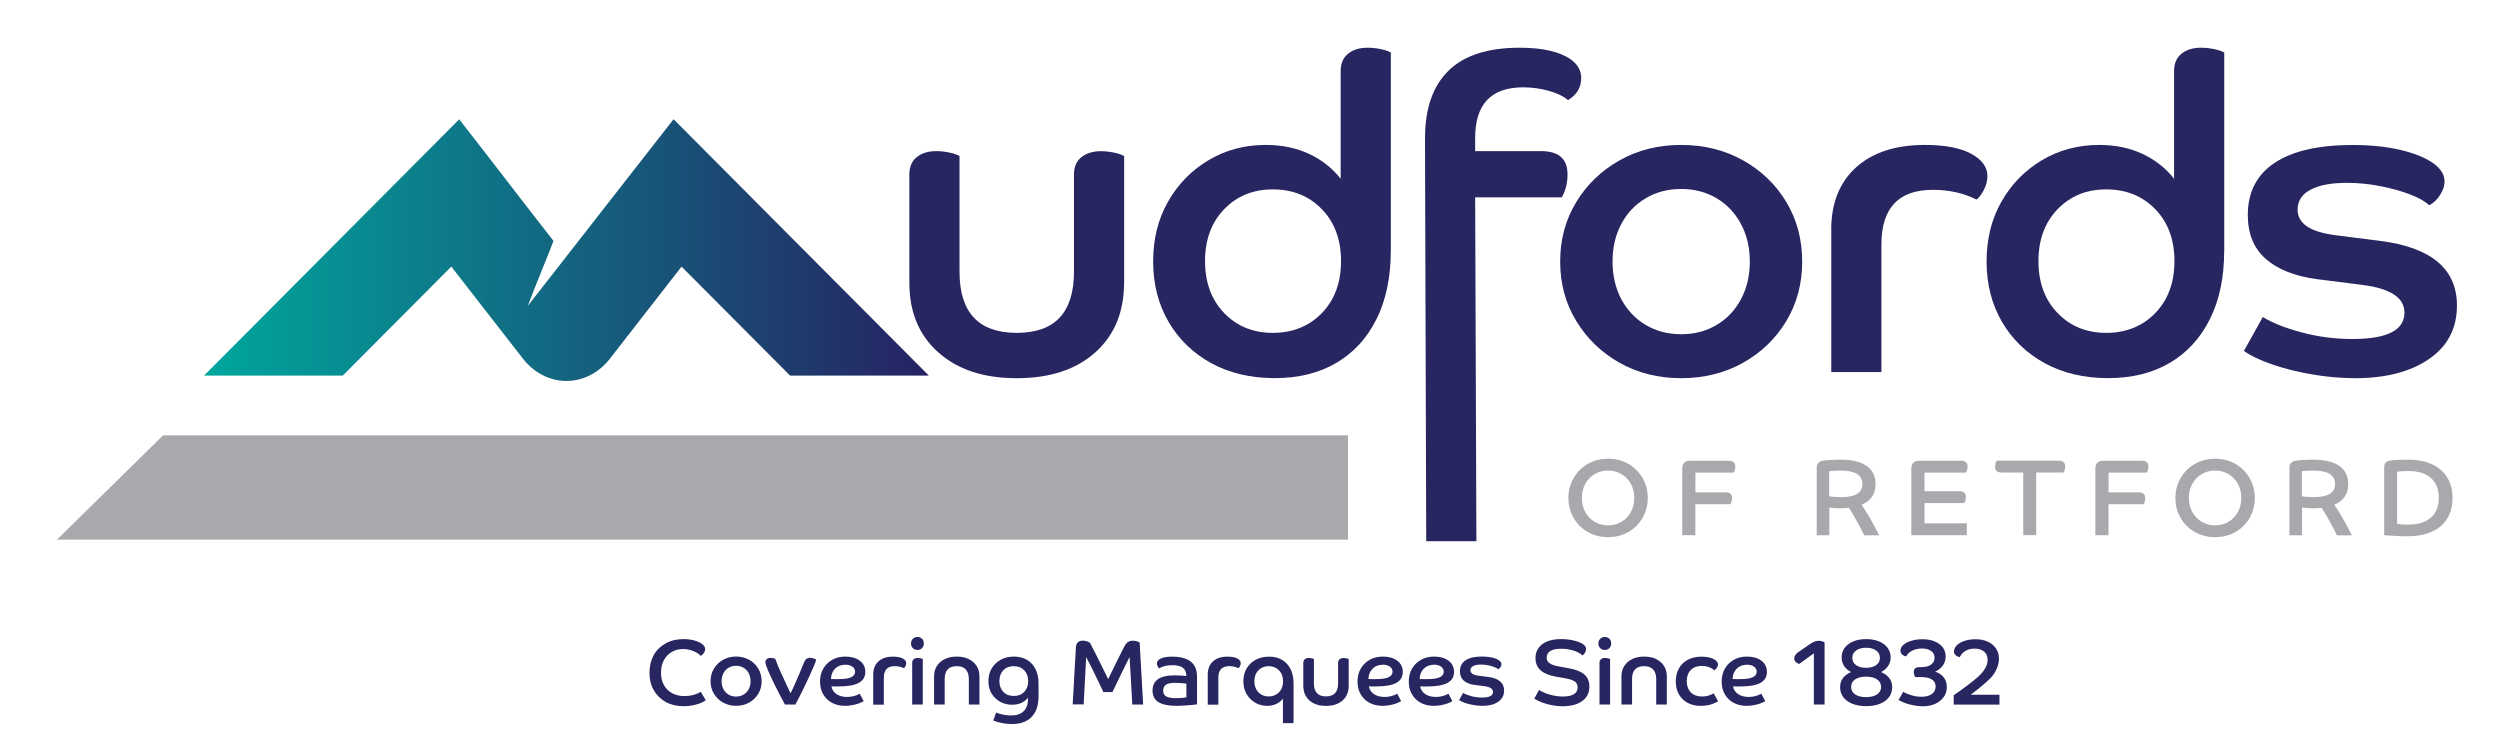
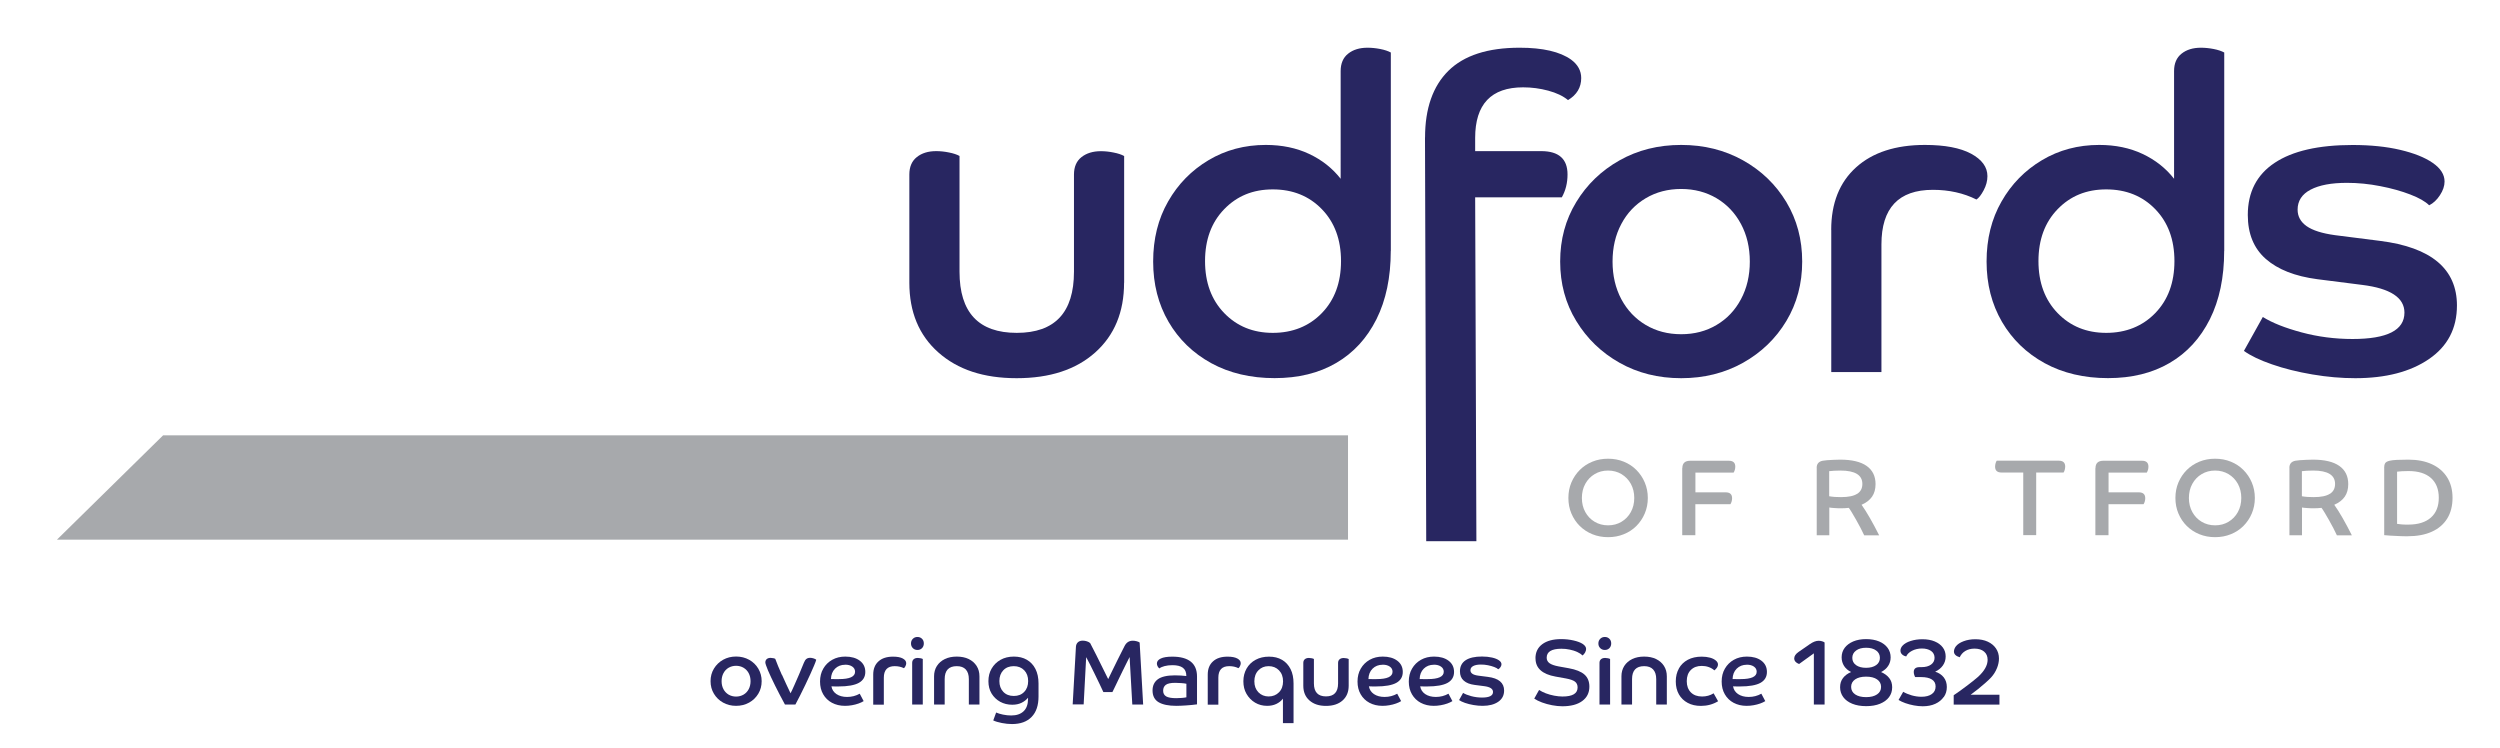
<svg xmlns="http://www.w3.org/2000/svg" id="Layer_1" data-name="Layer 1" viewBox="0 0 407.6 122.03">
  <defs>
    <style>      .cls-1 {        fill: #a7a9ac;      }      .cls-1, .cls-2, .cls-3 {        stroke-width: 0px;      }      .cls-2 {        fill: #282661;      }      .cls-3 {        fill: url(#New_Gradient_Swatch_copy_108);      }    </style>
    <linearGradient id="New_Gradient_Swatch_copy_108" data-name="New Gradient Swatch copy 108" x1="33.26" y1="40.78" x2="151.42" y2="40.78" gradientUnits="userSpaceOnUse">
      <stop offset="0" stop-color="#00a79d" />
      <stop offset="1" stop-color="#262262" />
    </linearGradient>
  </defs>
  <g>
-     <path class="cls-3" d="M109.81,19.45c-7.92,10.14-15.84,20.28-23.76,30.42,1.24-3.32,3.35-8.32,4.19-10.59-5.54-7.09-9.83-12.74-15.37-19.83-13.87,13.93-27.74,27.86-41.61,41.79h22.62l17.7-17.77,8.77,11.27,2.92,3.75c1.78,2.29,4.35,3.61,7.04,3.62.01,0,.03,0,.04,0,.01,0,.03,0,.04,0,2.69-.01,5.26-1.33,7.04-3.62l2.92-3.75,8.77-11.27,17.7,17.77h22.62l-41.61-41.79Z" />
    <g>
      <path class="cls-2" d="M183.27,46.09c0,4.78-1.57,8.57-4.7,11.37-3.13,2.8-7.4,4.2-12.81,4.2s-9.61-1.4-12.77-4.2c-3.16-2.8-4.73-6.59-4.73-11.37v-17.65c0-1.24.41-2.19,1.22-2.83.81-.65,1.86-.97,3.16-.97.67,0,1.36.07,2.08.22.72.14,1.29.33,1.72.57v18.87c0,6.65,3.11,9.97,9.33,9.97s9.33-3.32,9.33-9.97v-15.85c0-1.24.41-2.19,1.22-2.83s1.87-.97,3.16-.97c.67,0,1.36.07,2.08.22.72.14,1.29.33,1.72.57v20.66Z" />
      <path class="cls-2" d="M226.75,40.92c0,4.31-.78,8.01-2.33,11.12-1.56,3.11-3.74,5.49-6.57,7.14-2.82,1.65-6.17,2.47-10.04,2.47s-7.36-.81-10.33-2.44c-2.97-1.63-5.29-3.88-6.96-6.74-1.67-2.87-2.51-6.15-2.51-9.83s.81-6.95,2.44-9.79c1.62-2.85,3.83-5.09,6.6-6.74,2.77-1.65,5.88-2.48,9.33-2.48,2.63,0,4.99.49,7.07,1.47,2.08.98,3.79,2.33,5.13,4.05V11.58c0-1.24.41-2.19,1.22-2.83.81-.65,1.87-.97,3.16-.97.67,0,1.36.07,2.08.21s1.29.34,1.72.57v32.35ZM199.59,34.11c-2.08,2.15-3.12,4.97-3.12,8.46s1.04,6.31,3.12,8.47c2.08,2.15,4.72,3.23,7.93,3.23s5.92-1.08,8-3.23c2.08-2.15,3.12-4.97,3.12-8.47s-1.04-6.31-3.12-8.46c-2.08-2.15-4.75-3.23-8-3.23s-5.85,1.08-7.93,3.23Z" />
      <path class="cls-2" d="M232.34,22.42c0-4.73,1.27-8.36,3.8-10.87,2.54-2.51,6.41-3.77,11.62-3.77,3.78,0,6.58.65,8.39,1.94,1.1.81,1.65,1.82,1.65,3.01,0,1.53-.72,2.73-2.15,3.59-.81-.67-1.89-1.18-3.23-1.54-1.34-.36-2.7-.54-4.09-.54-5.21,0-7.82,2.75-7.82,8.25v2.15h10.76c2.87,0,4.3,1.27,4.3,3.8,0,1.39-.31,2.63-.93,3.73h-14.13c.03,9.26.07,18.51.1,27.77.03,9.43.07,18.86.1,28.3h-8.18l-.2-65.82Z" />
      <path class="cls-2" d="M256.99,52.33c-1.75-2.87-2.62-6.1-2.62-9.69s.87-6.82,2.62-9.69c1.74-2.87,4.1-5.14,7.07-6.81,2.96-1.67,6.31-2.51,10.04-2.51s7.09.84,10.08,2.51c2.99,1.67,5.35,3.95,7.07,6.81,1.72,2.87,2.58,6.1,2.58,9.69s-.86,6.82-2.58,9.69c-1.72,2.87-4.08,5.14-7.07,6.82-2.99,1.67-6.35,2.51-10.08,2.51s-7.08-.84-10.04-2.51c-2.97-1.67-5.32-3.95-7.07-6.82ZM283.85,48.78c.96-1.79,1.44-3.84,1.44-6.13s-.48-4.34-1.44-6.13c-.96-1.79-2.28-3.19-3.98-4.2-1.7-1-3.62-1.51-5.77-1.51s-4.08.5-5.78,1.51c-1.7,1.01-3.03,2.4-3.98,4.2-.96,1.79-1.43,3.84-1.43,6.13s.48,4.34,1.43,6.13c.96,1.79,2.28,3.19,3.98,4.2,1.7,1.01,3.62,1.51,5.78,1.51s4.08-.5,5.77-1.51c1.7-1,3.02-2.4,3.98-4.2Z" />
      <path class="cls-2" d="M298.56,37.48c0-4.35,1.35-7.75,4.05-10.19,2.7-2.44,6.45-3.66,11.23-3.66,3.25,0,5.76.48,7.53,1.43,1.77.96,2.66,2.18,2.66,3.66,0,.77-.2,1.53-.61,2.3-.41.77-.8,1.27-1.18,1.51-2.1-1.05-4.47-1.58-7.1-1.58-5.6,0-8.39,2.97-8.39,8.9v20.81h-8.18v-23.17Z" />
      <path class="cls-2" d="M362.63,40.92c0,4.31-.78,8.01-2.33,11.12-1.56,3.11-3.74,5.49-6.57,7.14-2.82,1.65-6.17,2.47-10.04,2.47s-7.36-.81-10.33-2.44c-2.97-1.63-5.29-3.88-6.96-6.74-1.67-2.87-2.51-6.15-2.51-9.83s.81-6.95,2.44-9.79c1.62-2.85,3.83-5.09,6.6-6.74,2.77-1.65,5.88-2.48,9.33-2.48,2.63,0,4.99.49,7.07,1.47,2.08.98,3.79,2.33,5.13,4.05V11.58c0-1.24.41-2.19,1.22-2.83.81-.65,1.87-.97,3.16-.97.67,0,1.36.07,2.08.21s1.29.34,1.72.57v32.35ZM335.47,34.11c-2.08,2.15-3.12,4.97-3.12,8.46s1.04,6.31,3.12,8.47c2.08,2.15,4.72,3.23,7.93,3.23s5.92-1.08,8-3.23c2.08-2.15,3.12-4.97,3.12-8.47s-1.04-6.31-3.12-8.46c-2.08-2.15-4.75-3.23-8-3.23s-5.85,1.08-7.93,3.23Z" />
      <path class="cls-2" d="M400.58,49.82c0,3.73-1.52,6.64-4.56,8.72-3.04,2.08-7.04,3.12-12.02,3.12-2.25,0-4.58-.2-6.99-.61-2.42-.41-4.62-.96-6.6-1.65-1.99-.69-3.5-1.42-4.56-2.19l3.08-5.53c1.53.96,3.64,1.79,6.31,2.51s5.45,1.08,8.32,1.08c5.64,0,8.46-1.43,8.46-4.3,0-2.44-2.3-3.95-6.89-4.52l-7.32-.93c-3.64-.48-6.43-1.58-8.39-3.3-1.96-1.72-2.94-4.11-2.94-7.17,0-3.73,1.46-6.56,4.38-8.5,2.92-1.94,7.15-2.91,12.7-2.91,2.92,0,5.5.26,7.75.79,2.25.53,4.02,1.23,5.31,2.12s1.94,1.9,1.94,3.05c0,.72-.25,1.46-.75,2.22-.5.77-1.09,1.32-1.76,1.65-.62-.62-1.65-1.21-3.08-1.76-1.43-.55-3.06-1.01-4.88-1.36-1.82-.36-3.64-.54-5.45-.54-2.54,0-4.51.37-5.92,1.11-1.41.74-2.12,1.83-2.12,3.26,0,1.1.49,2,1.47,2.69.98.69,2.52,1.18,4.63,1.47l7.32.93c8.37,1.05,12.56,4.57,12.56,10.55Z" />
    </g>
  </g>
  <g>
    <path class="cls-1" d="M256.2,83.72c-.33-.78-.49-1.62-.49-2.53s.16-1.75.49-2.53c.33-.78.79-1.46,1.37-2.04s1.27-1.03,2.05-1.35,1.64-.48,2.56-.48,1.77.16,2.56.48c.79.32,1.47.77,2.05,1.35s1.04,1.26,1.37,2.04c.33.78.5,1.62.5,2.53s-.17,1.75-.5,2.53c-.33.78-.79,1.46-1.37,2.04s-1.27,1.03-2.05,1.34c-.78.32-1.64.48-2.56.48s-1.77-.16-2.56-.48-1.47-.77-2.05-1.34-1.04-1.26-1.37-2.04ZM266.45,81.19c0-.87-.19-1.64-.56-2.31-.37-.67-.88-1.19-1.52-1.58-.64-.38-1.37-.58-2.19-.58s-1.54.19-2.19.58c-.64.38-1.15.91-1.52,1.58-.37.67-.56,1.44-.56,2.31s.19,1.63.56,2.3c.37.67.88,1.2,1.52,1.58.64.38,1.37.58,2.19.58s1.54-.19,2.19-.58c.64-.38,1.15-.91,1.52-1.58.37-.67.56-1.44.56-2.3Z" />
    <path class="cls-1" d="M274.29,76.32c0-.8.43-1.2,1.29-1.2h6.28c.71,0,1.06.32,1.06.96,0,.35-.09.68-.27.97h-6.23v3.22h4.92c.71,0,1.06.32,1.06.96,0,.35-.09.68-.27.97h-5.72v5.06h-2.14v-10.94Z" />
    <path class="cls-1" d="M296.19,76.27c0-.64.33-1.02.97-1.15.16-.03.41-.06.73-.09s.68-.04,1.07-.06c.39-.02.74-.03,1.06-.03,1.9,0,3.34.34,4.31,1.02.97.68,1.46,1.67,1.46,2.97,0,.81-.19,1.5-.57,2.05-.38.55-.95.99-1.71,1.32.39.54.84,1.25,1.34,2.12s1.01,1.82,1.53,2.86h-2.44c-.15-.34-.35-.73-.58-1.18s-.48-.89-.73-1.34-.49-.85-.7-1.2-.38-.61-.5-.76c-.16.02-.36.04-.6.05-.24.01-.45.02-.65.02-.37,0-.73-.01-1.1-.04-.37-.02-.64-.05-.83-.09v4.53h-2.05v-10.99ZM302.81,80.51c.56-.37.83-.9.83-1.61,0-1.45-1.19-2.18-3.58-2.18-.33,0-.67.01-1.04.03s-.62.05-.79.07v4.09c.27.05.58.08.92.11.34.02.68.03,1.01.03,1.2,0,2.08-.18,2.64-.55Z" />
-     <path class="cls-1" d="M311.64,76.32c0-.8.43-1.2,1.29-1.2h6.8c.71,0,1.06.32,1.06.96,0,.18-.03.36-.08.55-.05.19-.12.33-.19.42h-6.75v3.04h5.7c.7,0,1.05.32,1.05.96,0,.18-.03.36-.08.55-.05.19-.12.33-.19.42h-6.48v3.31h6.9v1.93h-9.05v-10.94Z" />
    <path class="cls-1" d="M329.87,77.04h-3.54c-.7,0-1.05-.32-1.05-.96,0-.18.03-.36.08-.55.05-.19.12-.33.19-.42h10.11c.7,0,1.05.32,1.05.96,0,.18-.03.36-.08.55-.05.19-.12.33-.19.42h-4.46v10.21h-2.11v-10.21Z" />
    <path class="cls-1" d="M341.65,76.32c0-.8.43-1.2,1.29-1.2h6.28c.71,0,1.06.32,1.06.96,0,.35-.09.68-.27.97h-6.23v3.22h4.92c.71,0,1.06.32,1.06.96,0,.35-.09.68-.27.97h-5.72v5.06h-2.14v-10.94Z" />
    <path class="cls-1" d="M355.17,83.72c-.33-.78-.49-1.62-.49-2.53s.16-1.75.49-2.53c.33-.78.79-1.46,1.37-2.04s1.27-1.03,2.05-1.35,1.64-.48,2.56-.48,1.77.16,2.56.48c.79.32,1.47.77,2.05,1.35s1.04,1.26,1.37,2.04c.33.78.5,1.62.5,2.53s-.17,1.75-.5,2.53c-.33.78-.79,1.46-1.37,2.04s-1.27,1.03-2.05,1.34c-.78.32-1.64.48-2.56.48s-1.77-.16-2.56-.48-1.47-.77-2.05-1.34-1.04-1.26-1.37-2.04ZM365.42,81.19c0-.87-.19-1.64-.56-2.31-.37-.67-.88-1.19-1.52-1.58-.64-.38-1.37-.58-2.19-.58s-1.54.19-2.19.58c-.64.38-1.15.91-1.52,1.58-.37.67-.56,1.44-.56,2.31s.19,1.63.56,2.3c.37.67.88,1.2,1.52,1.58.64.38,1.37.58,2.19.58s1.54-.19,2.19-.58c.64-.38,1.15-.91,1.52-1.58.37-.67.56-1.44.56-2.3Z" />
    <path class="cls-1" d="M373.26,76.27c0-.64.33-1.02.97-1.15.16-.03.41-.06.73-.09s.68-.04,1.07-.06c.39-.02.74-.03,1.06-.03,1.9,0,3.34.34,4.31,1.02.97.68,1.46,1.67,1.46,2.97,0,.81-.19,1.5-.57,2.05-.38.55-.95.99-1.71,1.32.39.54.84,1.25,1.34,2.12s1.01,1.82,1.53,2.86h-2.44c-.15-.34-.35-.73-.58-1.18s-.48-.89-.73-1.34-.49-.85-.7-1.2-.38-.61-.5-.76c-.16.02-.36.04-.6.05-.24.01-.45.02-.65.02-.37,0-.73-.01-1.1-.04-.37-.02-.64-.05-.83-.09v4.53h-2.05v-10.99ZM379.88,80.51c.56-.37.83-.9.83-1.61,0-1.45-1.19-2.18-3.58-2.18-.33,0-.67.01-1.04.03s-.62.05-.79.07v4.09c.27.05.58.08.92.11.34.02.68.03,1.01.03,1.2,0,2.08-.18,2.64-.55Z" />
    <path class="cls-1" d="M388.71,76.27c0-.32.06-.57.17-.75.11-.18.35-.31.72-.4.29-.07.69-.12,1.18-.14s1.11-.04,1.87-.04c1.49,0,2.77.25,3.85.75,1.08.5,1.91,1.22,2.49,2.15.58.93.87,2.04.87,3.33s-.29,2.45-.87,3.38c-.58.93-1.41,1.65-2.51,2.14-1.09.5-2.42.74-3.97.74-.43,0-.89,0-1.39-.03-.5-.02-.97-.04-1.4-.07-.43-.03-.76-.06-1-.08v-10.99ZM396.34,77.93c-.86-.76-2.08-1.13-3.66-1.13-.33,0-.69.01-1.08.03s-.65.05-.78.07v8.51c.13.03.37.06.73.09s.73.03,1.12.03c1.58,0,2.8-.38,3.66-1.14.86-.76,1.29-1.84,1.29-3.23s-.43-2.48-1.29-3.24Z" />
  </g>
  <g>
-     <path class="cls-2" d="M106.56,106.84c.46-.83,1.12-1.47,1.96-1.94s1.82-.7,2.93-.7c.64,0,1.22.07,1.75.22.53.15.96.34,1.28.59.32.25.49.52.49.83,0,.19-.07.4-.21.61-.14.22-.31.38-.51.49-.28-.32-.69-.59-1.23-.8-.53-.21-1.08-.32-1.62-.32-.72,0-1.35.16-1.9.49-.55.33-.98.78-1.28,1.36-.3.58-.45,1.26-.45,2.04s.16,1.42.48,1.99c.32.57.76,1.01,1.34,1.32.57.31,1.24.47,2.01.47.48,0,.97-.06,1.45-.19.48-.13.88-.3,1.2-.51l.82,1.38c-.4.29-.93.53-1.59.7-.66.18-1.34.27-2.05.27-1.09,0-2.05-.23-2.89-.69-.83-.46-1.48-1.1-1.95-1.91-.47-.81-.7-1.76-.7-2.83s.23-2.05.7-2.88Z" />
    <path class="cls-2" d="M116.4,113.11c-.37-.61-.55-1.29-.55-2.05s.18-1.44.55-2.05c.37-.61.87-1.09,1.49-1.44.63-.35,1.33-.53,2.12-.53s1.5.18,2.13.53,1.13.83,1.49,1.44c.36.61.55,1.29.55,2.05s-.18,1.44-.55,2.05-.86,1.09-1.49,1.44c-.63.35-1.34.53-2.13.53s-1.49-.18-2.12-.53c-.63-.35-1.12-.83-1.49-1.44ZM122.07,112.36c.2-.38.3-.81.3-1.3s-.1-.92-.3-1.3-.48-.67-.84-.89c-.36-.21-.77-.32-1.22-.32s-.86.11-1.22.32c-.36.21-.64.51-.84.89-.2.38-.3.81-.3,1.3s.1.92.3,1.3c.2.38.48.67.84.89.36.21.77.32,1.22.32s.86-.11,1.22-.32c.36-.21.64-.51.84-.89Z" />
    <path class="cls-2" d="M127.49,110.01c.44.99.91,2,1.4,3.02.16-.3.36-.72.6-1.27.24-.54.5-1.13.78-1.78.28-.65.54-1.28.79-1.91.12-.3.26-.52.42-.64.16-.12.36-.18.61-.18.17,0,.36.03.57.1.21.07.35.14.42.22-.05.19-.16.5-.34.92-.18.42-.39.9-.64,1.46-.25.55-.51,1.12-.8,1.71-.28.59-.57,1.17-.85,1.73-.28.56-.54,1.05-.77,1.48h-1.7c-.59-1.08-1.12-2.11-1.61-3.09-.48-.98-.87-1.8-1.15-2.46-.13-.32-.24-.6-.32-.83-.08-.23-.12-.39-.12-.48,0-.23.08-.42.23-.55.16-.14.37-.2.63-.2.14,0,.29.02.44.05.15.03.26.07.32.11.27.74.63,1.6,1.07,2.6Z" />
    <path class="cls-2" d="M137.76,115.08c-.8,0-1.5-.17-2.12-.5s-1.09-.8-1.43-1.39c-.34-.59-.51-1.28-.51-2.07s.17-1.5.53-2.11c.35-.61.84-1.09,1.46-1.44s1.33-.52,2.13-.52c.97,0,1.76.22,2.36.67s.9,1.06.9,1.84-.35,1.38-1.05,1.77c-.7.39-1.82.59-3.34.59-.14,0-.32,0-.52,0-.21,0-.41-.01-.61-.02.08.52.35.94.81,1.26.46.31,1.04.47,1.74.47.76,0,1.44-.18,2.06-.53l.64,1.21c-.22.14-.5.27-.83.39s-.69.21-1.08.28c-.38.07-.76.1-1.12.1ZM137.79,108.38c-.67,0-1.21.22-1.64.64-.43.43-.65.99-.67,1.69.17,0,.35.01.55.01h.76c1.75,0,2.62-.4,2.62-1.2,0-.35-.15-.63-.45-.84s-.69-.31-1.16-.31Z" />
    <path class="cls-2" d="M142.37,109.98c0-.92.29-1.64.86-2.15.57-.52,1.36-.77,2.37-.77.69,0,1.22.1,1.59.3.37.2.56.46.56.77,0,.16-.04.32-.13.49-.08.16-.17.27-.25.32-.44-.22-.94-.33-1.5-.33-1.18,0-1.77.63-1.77,1.88v4.4h-1.73v-4.9Z" />
    <path class="cls-2" d="M148.83,105.67c-.2-.2-.3-.45-.3-.76s.1-.56.3-.76c.2-.2.45-.3.75-.3s.55.1.75.3c.2.2.29.45.29.76s-.1.56-.29.76c-.2.2-.45.3-.75.3s-.55-.1-.75-.3ZM150.45,114.87h-1.73v-6.8c0-.26.09-.46.26-.6.17-.14.39-.2.67-.2.14,0,.29.02.44.05.15.03.27.07.36.12v7.44Z" />
    <path class="cls-2" d="M152.29,110.28c0-.65.15-1.21.46-1.7.31-.48.74-.86,1.3-1.13s1.2-.4,1.94-.4,1.4.13,1.95.4.98.64,1.29,1.13c.31.49.46,1.05.46,1.7v4.59h-1.73v-4.15c0-.69-.17-1.21-.5-1.57s-.82-.54-1.47-.54c-1.31,0-1.97.7-1.97,2.11v4.15h-1.73v-4.59Z" />
    <path class="cls-2" d="M165,118.05c-.54,0-1.09-.06-1.66-.17-.57-.11-1.04-.25-1.4-.42l.47-1.29c.28.13.66.24,1.12.34.47.1.91.14,1.34.14.87,0,1.54-.23,2.02-.69s.72-1.13.72-2.02v-.18c-.28.34-.64.62-1.07.83-.43.21-.93.31-1.51.31-.72,0-1.37-.16-1.96-.48-.58-.32-1.05-.77-1.4-1.34-.35-.58-.52-1.25-.52-2.02s.17-1.45.52-2.05c.35-.6.83-1.08,1.45-1.43s1.35-.53,2.17-.53,1.53.17,2.13.52,1.07.85,1.4,1.5c.33.65.5,1.44.5,2.36v2.12c0,1.45-.37,2.56-1.12,3.33-.75.78-1.82,1.17-3.21,1.17ZM165.29,108.61c-.71,0-1.28.22-1.71.67s-.64,1.03-.64,1.76.21,1.31.64,1.76,1,.67,1.71.67,1.28-.22,1.7-.67c.43-.44.64-1.03.64-1.76s-.21-1.31-.64-1.76c-.43-.44-1-.67-1.7-.67Z" />
    <path class="cls-2" d="M186.38,114.87h-1.77l-.44-7.75c-.12.23-.28.54-.47.93-.19.39-.4.81-.63,1.27-.23.46-.45.92-.67,1.38s-.42.88-.6,1.25c-.18.37-.33.67-.43.88h-1.48c-.16-.36-.37-.8-.62-1.32-.25-.52-.51-1.05-.78-1.61s-.52-1.08-.77-1.56c-.25-.48-.46-.88-.63-1.2l-.41,7.71h-1.79l.53-9.4c.02-.31.13-.56.32-.73.19-.18.46-.27.8-.27.22,0,.44.04.67.11.22.07.4.17.53.29.17.31.5.96,1,1.95.49.99,1.14,2.29,1.94,3.92.23-.47.48-.98.74-1.52.26-.53.52-1.06.77-1.57.25-.51.48-.97.69-1.37.21-.4.36-.71.46-.91.3-.6.75-.89,1.35-.89.2,0,.42.03.64.09.23.06.38.13.48.21l.57,10.09Z" />
    <path class="cls-2" d="M195.14,114.84c-.53.07-1.09.13-1.71.17s-1.16.07-1.66.07c-1.25,0-2.21-.2-2.87-.59-.66-.39-.99-1.04-.99-1.92,0-.79.29-1.39.86-1.82.57-.42,1.5-.64,2.78-.64.29,0,.62.01.99.03.36.02.66.05.88.08,0-.62-.19-1.07-.57-1.35-.38-.28-.94-.42-1.69-.42-.48,0-.91.05-1.29.15-.39.1-.67.23-.84.38-.11-.08-.21-.19-.29-.34-.08-.15-.12-.3-.12-.46,0-.34.21-.62.64-.82.42-.2,1.05-.3,1.88-.3,1.32,0,2.32.27,3,.81.68.54,1.02,1.35,1.02,2.42v4.56ZM190.15,113.55c.34.19.88.28,1.62.28.3,0,.61-.01.93-.04.31-.03.56-.06.73-.1v-2.21c-.22-.05-.51-.09-.87-.11-.36-.03-.67-.04-.95-.04-.74,0-1.25.11-1.54.33-.29.22-.43.54-.43.96s.17.74.51.93Z" />
    <path class="cls-2" d="M196.91,109.98c0-.92.29-1.64.86-2.15.57-.52,1.36-.77,2.37-.77.69,0,1.22.1,1.59.3.37.2.56.46.56.77,0,.16-.04.32-.13.49-.08.16-.17.27-.25.32-.44-.22-.94-.33-1.5-.33-1.18,0-1.77.63-1.77,1.88v4.4h-1.73v-4.9Z" />
    <path class="cls-2" d="M210.9,117.9h-1.73v-3.99c-.28.36-.64.65-1.08.86s-.94.31-1.49.31c-.73,0-1.38-.17-1.97-.52s-1.05-.83-1.4-1.43-.51-1.29-.51-2.06.18-1.47.53-2.08.84-1.08,1.47-1.42c.63-.34,1.35-.51,2.18-.51s1.52.17,2.12.52,1.06.85,1.39,1.5c.33.65.49,1.44.49,2.36v6.47ZM208.53,109.29c-.44-.45-1-.68-1.69-.68s-1.23.23-1.67.68c-.44.45-.66,1.05-.66,1.79s.22,1.33.66,1.79c.44.45,1,.68,1.67.68s1.25-.23,1.69-.68c.44-.45.66-1.05.66-1.79s-.22-1.33-.66-1.79Z" />
    <path class="cls-2" d="M219.89,111.8c0,1.01-.33,1.81-.99,2.4-.66.59-1.56.89-2.71.89s-2.03-.3-2.7-.89c-.67-.59-1-1.39-1-2.4v-3.73c0-.26.09-.46.26-.6.17-.14.4-.2.67-.2.14,0,.29.02.44.05s.27.07.36.12v3.99c0,1.4.66,2.11,1.97,2.11s1.97-.7,1.97-2.11v-3.35c0-.26.09-.46.26-.6.17-.14.4-.2.67-.2.14,0,.29.02.44.05s.27.07.36.12v4.37Z" />
    <path class="cls-2" d="M225.39,115.08c-.8,0-1.5-.17-2.12-.5s-1.09-.8-1.43-1.39c-.34-.59-.51-1.28-.51-2.07s.17-1.5.53-2.11c.35-.61.84-1.09,1.46-1.44s1.33-.52,2.13-.52c.97,0,1.76.22,2.36.67s.9,1.06.9,1.84-.35,1.38-1.05,1.77c-.7.39-1.82.59-3.34.59-.14,0-.32,0-.52,0-.21,0-.41-.01-.61-.02.08.52.35.94.81,1.26.46.31,1.04.47,1.74.47.76,0,1.44-.18,2.06-.53l.64,1.21c-.22.14-.5.27-.83.39s-.69.21-1.08.28c-.38.07-.76.1-1.12.1ZM225.42,108.38c-.67,0-1.21.22-1.64.64-.43.43-.65.99-.67,1.69.17,0,.35.01.55.01h.76c1.75,0,2.62-.4,2.62-1.2,0-.35-.15-.63-.45-.84s-.69-.31-1.16-.31Z" />
    <path class="cls-2" d="M233.75,115.08c-.8,0-1.5-.17-2.12-.5s-1.09-.8-1.43-1.39c-.34-.59-.51-1.28-.51-2.07s.17-1.5.53-2.11c.35-.61.84-1.09,1.46-1.44s1.33-.52,2.13-.52c.97,0,1.76.22,2.36.67s.9,1.06.9,1.84-.35,1.38-1.05,1.77c-.7.39-1.82.59-3.34.59-.14,0-.32,0-.52,0-.21,0-.41-.01-.61-.02.08.52.35.94.81,1.26.46.31,1.04.47,1.74.47.76,0,1.44-.18,2.06-.53l.64,1.21c-.22.14-.5.27-.83.39s-.69.21-1.08.28c-.38.07-.76.1-1.12.1ZM233.77,108.38c-.67,0-1.21.22-1.64.64-.43.43-.65.99-.67,1.69.17,0,.35.01.55.01h.76c1.75,0,2.62-.4,2.62-1.2,0-.35-.15-.63-.45-.84s-.69-.31-1.16-.31Z" />
    <path class="cls-2" d="M245.23,112.58c0,.79-.32,1.4-.96,1.84-.64.44-1.49.66-2.54.66-.48,0-.97-.04-1.48-.13s-.98-.2-1.4-.35c-.42-.15-.74-.3-.96-.46l.65-1.17c.32.2.77.38,1.33.53s1.15.23,1.76.23c1.19,0,1.79-.3,1.79-.91,0-.52-.49-.83-1.45-.95l-1.55-.2c-.77-.1-1.36-.33-1.77-.7-.42-.36-.62-.87-.62-1.52,0-.79.31-1.39.92-1.8.62-.41,1.51-.61,2.68-.61.62,0,1.16.06,1.64.17s.85.26,1.12.45c.27.19.41.4.41.64,0,.15-.05.31-.16.47-.11.16-.23.28-.37.35-.13-.13-.35-.26-.65-.37-.3-.12-.65-.21-1.03-.29-.38-.08-.77-.11-1.15-.11-.54,0-.95.08-1.25.24s-.45.39-.45.69c0,.23.1.42.31.57.21.15.53.25.98.31l1.55.2c1.77.22,2.65.97,2.65,2.23Z" />
    <path class="cls-2" d="M250.34,107.34c0-.99.37-1.76,1.11-2.31s1.77-.83,3.08-.83c.7,0,1.37.07,2.02.22.65.15,1.15.34,1.5.57.36.24.55.52.55.82,0,.18-.06.38-.17.58-.12.21-.26.37-.43.48-.19-.21-.47-.4-.84-.57s-.78-.3-1.23-.39c-.45-.1-.9-.14-1.36-.14-1.6,0-2.4.49-2.4,1.46,0,.37.15.67.45.89s.8.4,1.49.53l1.67.3c1.17.21,2.02.56,2.55,1.03.53.47.8,1.13.8,1.97,0,1-.39,1.78-1.17,2.35s-1.86.85-3.24.85c-.53,0-1.08-.06-1.67-.17-.58-.11-1.13-.26-1.64-.45-.51-.19-.93-.4-1.27-.63l.79-1.41c.3.2.67.38,1.1.55.43.16.88.29,1.36.38.48.09.93.14,1.36.14,1.64,0,2.46-.49,2.46-1.48,0-.41-.14-.73-.43-.95s-.79-.39-1.49-.52l-1.67-.3c-2.18-.39-3.27-1.38-3.27-2.96Z" />
    <path class="cls-2" d="M260.9,105.67c-.2-.2-.3-.45-.3-.76s.1-.56.3-.76c.2-.2.45-.3.75-.3s.55.1.75.3c.2.2.29.45.29.76s-.1.56-.29.76c-.2.2-.45.3-.75.3s-.55-.1-.75-.3ZM262.51,114.87h-1.73v-6.8c0-.26.09-.46.26-.6.17-.14.39-.2.67-.2.14,0,.29.02.44.05.15.03.27.07.36.12v7.44Z" />
    <path class="cls-2" d="M264.36,110.28c0-.65.15-1.21.46-1.7.31-.48.74-.86,1.3-1.13s1.2-.4,1.94-.4,1.4.13,1.95.4.98.64,1.29,1.13c.31.49.46,1.05.46,1.7v4.59h-1.73v-4.15c0-.69-.17-1.21-.5-1.57s-.82-.54-1.47-.54c-1.31,0-1.97.7-1.97,2.11v4.15h-1.73v-4.59Z" />
    <path class="cls-2" d="M273.72,108.99c.34-.61.83-1.08,1.46-1.42.64-.34,1.4-.51,2.27-.51.51,0,.96.06,1.37.17s.72.28.95.48c.22.19.33.4.33.64,0,.16-.05.33-.16.49-.11.17-.25.32-.43.46-.25-.23-.56-.41-.92-.54-.36-.13-.74-.19-1.14-.19-.74,0-1.33.22-1.77.66-.45.44-.67,1.05-.67,1.83s.23,1.38.67,1.83c.45.45,1.06.67,1.83.67.69,0,1.31-.17,1.88-.52l.73,1.29c-.84.51-1.77.76-2.8.76-.82,0-1.54-.16-2.15-.49-.62-.33-1.1-.79-1.44-1.39-.34-.6-.51-1.3-.51-2.11s.17-1.5.51-2.11Z" />
    <path class="cls-2" d="M284.76,115.08c-.8,0-1.5-.17-2.12-.5s-1.09-.8-1.43-1.39c-.34-.59-.51-1.28-.51-2.07s.17-1.5.53-2.11c.35-.61.84-1.09,1.46-1.44s1.33-.52,2.13-.52c.97,0,1.76.22,2.36.67s.9,1.06.9,1.84-.35,1.38-1.05,1.77c-.7.39-1.82.59-3.34.59-.14,0-.32,0-.52,0-.21,0-.41-.01-.61-.02.08.52.35.94.81,1.26.46.31,1.04.47,1.74.47.76,0,1.44-.18,2.06-.53l.64,1.21c-.22.14-.5.27-.83.39s-.69.21-1.08.28c-.38.07-.76.1-1.12.1ZM284.79,108.38c-.67,0-1.21.22-1.64.64-.43.43-.65.99-.67,1.69.17,0,.35.01.55.01h.76c1.75,0,2.62-.4,2.62-1.2,0-.35-.15-.63-.45-.84s-.69-.31-1.16-.31Z" />
    <path class="cls-2" d="M297.49,114.87h-1.76v-8.35l-2.41,1.74c-.53-.2-.79-.51-.79-.92,0-.37.24-.72.71-1.05l1.82-1.26c.53-.37,1.02-.56,1.45-.56.18,0,.36.03.55.08.18.05.32.12.42.2v10.12Z" />
    <path class="cls-2" d="M300.75,105.63c.33-.44.8-.79,1.4-1.05.6-.25,1.3-.38,2.1-.38s1.52.13,2.12.38c.6.25,1.06.6,1.39,1.05.33.45.49.97.49,1.55,0,.53-.14.99-.41,1.4-.27.41-.66.74-1.15.99.56.24,1.01.57,1.33.98.32.41.48.91.48,1.5,0,.62-.17,1.15-.51,1.61-.34.46-.84.82-1.47,1.08-.64.26-1.39.39-2.26.39s-1.62-.13-2.26-.39c-.64-.26-1.13-.62-1.47-1.08s-.52-1-.52-1.61.16-1.09.47-1.5c.31-.41.75-.74,1.32-.98-.49-.25-.88-.58-1.14-.99s-.4-.88-.4-1.4c0-.6.17-1.12.5-1.56ZM306.04,110.77c-.43-.3-1.03-.45-1.79-.45s-1.35.15-1.79.45c-.43.3-.65.7-.65,1.22s.22.92.65,1.22c.44.3,1.03.45,1.79.45s1.35-.15,1.79-.45.65-.7.65-1.22-.22-.92-.65-1.22ZM305.89,106.06c-.4-.3-.95-.45-1.64-.45s-1.22.15-1.63.45c-.41.3-.62.7-.62,1.2s.21.9.62,1.19.95.43,1.63.43,1.23-.15,1.64-.44.61-.69.61-1.18-.2-.91-.61-1.2Z" />
    <path class="cls-2" d="M316.9,113.64c-.33.47-.78.84-1.37,1.11s-1.27.4-2.06.4c-.45,0-.93-.05-1.42-.14-.5-.09-.96-.22-1.4-.37-.44-.16-.81-.33-1.11-.52l.76-1.33c.38.23.84.42,1.38.58.53.15,1.07.23,1.59.23.72,0,1.28-.15,1.69-.44s.62-.7.62-1.23-.2-.89-.61-1.15c-.4-.26-.99-.39-1.76-.39h-.96c-.06-.09-.11-.22-.16-.38-.05-.16-.07-.31-.07-.45,0-.53.32-.79.95-.79h.3c.67,0,1.19-.14,1.57-.42.38-.28.57-.65.57-1.11s-.2-.86-.58-1.12c-.39-.26-.88-.39-1.48-.39s-1.16.13-1.63.38c-.47.25-.78.56-.93.91-.26-.04-.48-.15-.67-.32-.18-.17-.27-.38-.27-.64,0-.12.02-.25.08-.39.05-.14.14-.27.26-.4.29-.32.73-.58,1.33-.77.59-.19,1.23-.28,1.9-.28.78,0,1.45.12,2.02.36.57.24,1.01.57,1.32.99.31.42.46.91.46,1.46s-.15,1.03-.45,1.46c-.3.43-.72.77-1.26,1.02.6.19,1.06.5,1.4.93.33.43.5.95.5,1.57s-.16,1.16-.49,1.63Z" />
    <path class="cls-2" d="M325.58,108.94c-.22.55-.53,1.05-.95,1.51-.21.23-.51.52-.9.86s-.8.69-1.23,1.04c-.44.35-.84.65-1.21.92h4.7v1.61h-7.46v-1.53c.28-.18.6-.4.97-.67s.73-.54,1.11-.82c.37-.28.72-.55,1.05-.81.33-.26.6-.48.81-.67,1.06-.96,1.59-1.9,1.59-2.8,0-.58-.19-1.02-.58-1.35-.38-.32-.9-.48-1.56-.48-.58,0-1.07.13-1.49.38-.42.25-.72.6-.92,1.03-.63-.19-.94-.51-.94-.94,0-.13.03-.27.08-.42.06-.15.13-.27.21-.39.26-.35.69-.64,1.27-.86s1.22-.33,1.93-.33c.78,0,1.45.13,2.03.4.58.27,1.02.64,1.34,1.11.32.48.48,1.02.48,1.64,0,.51-.11,1.03-.33,1.58Z" />
  </g>
  <polygon class="cls-1" points="219.78 70.98 80.32 70.98 26.59 70.98 9.28 87.99 80.32 87.99 219.78 87.99 219.78 70.98" />
</svg>